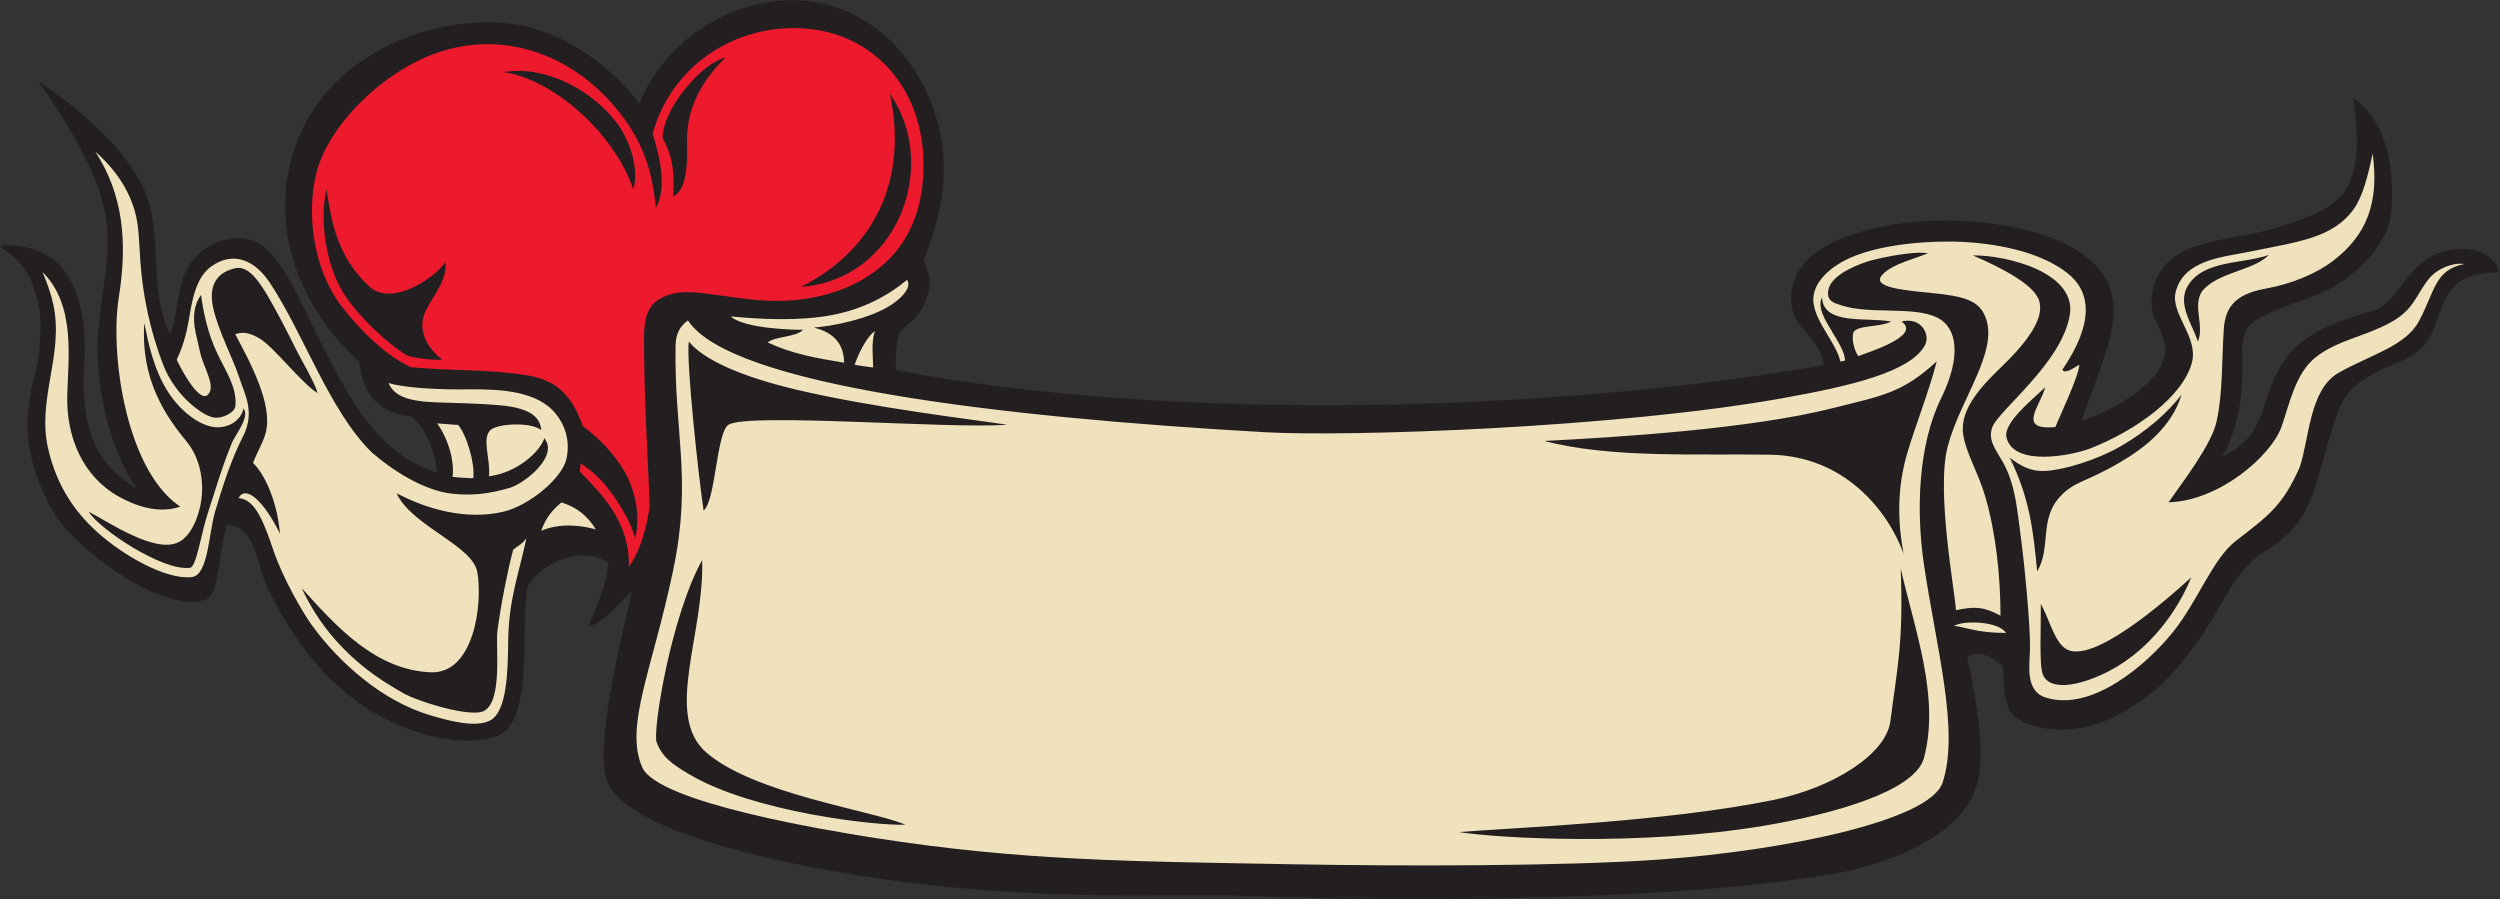
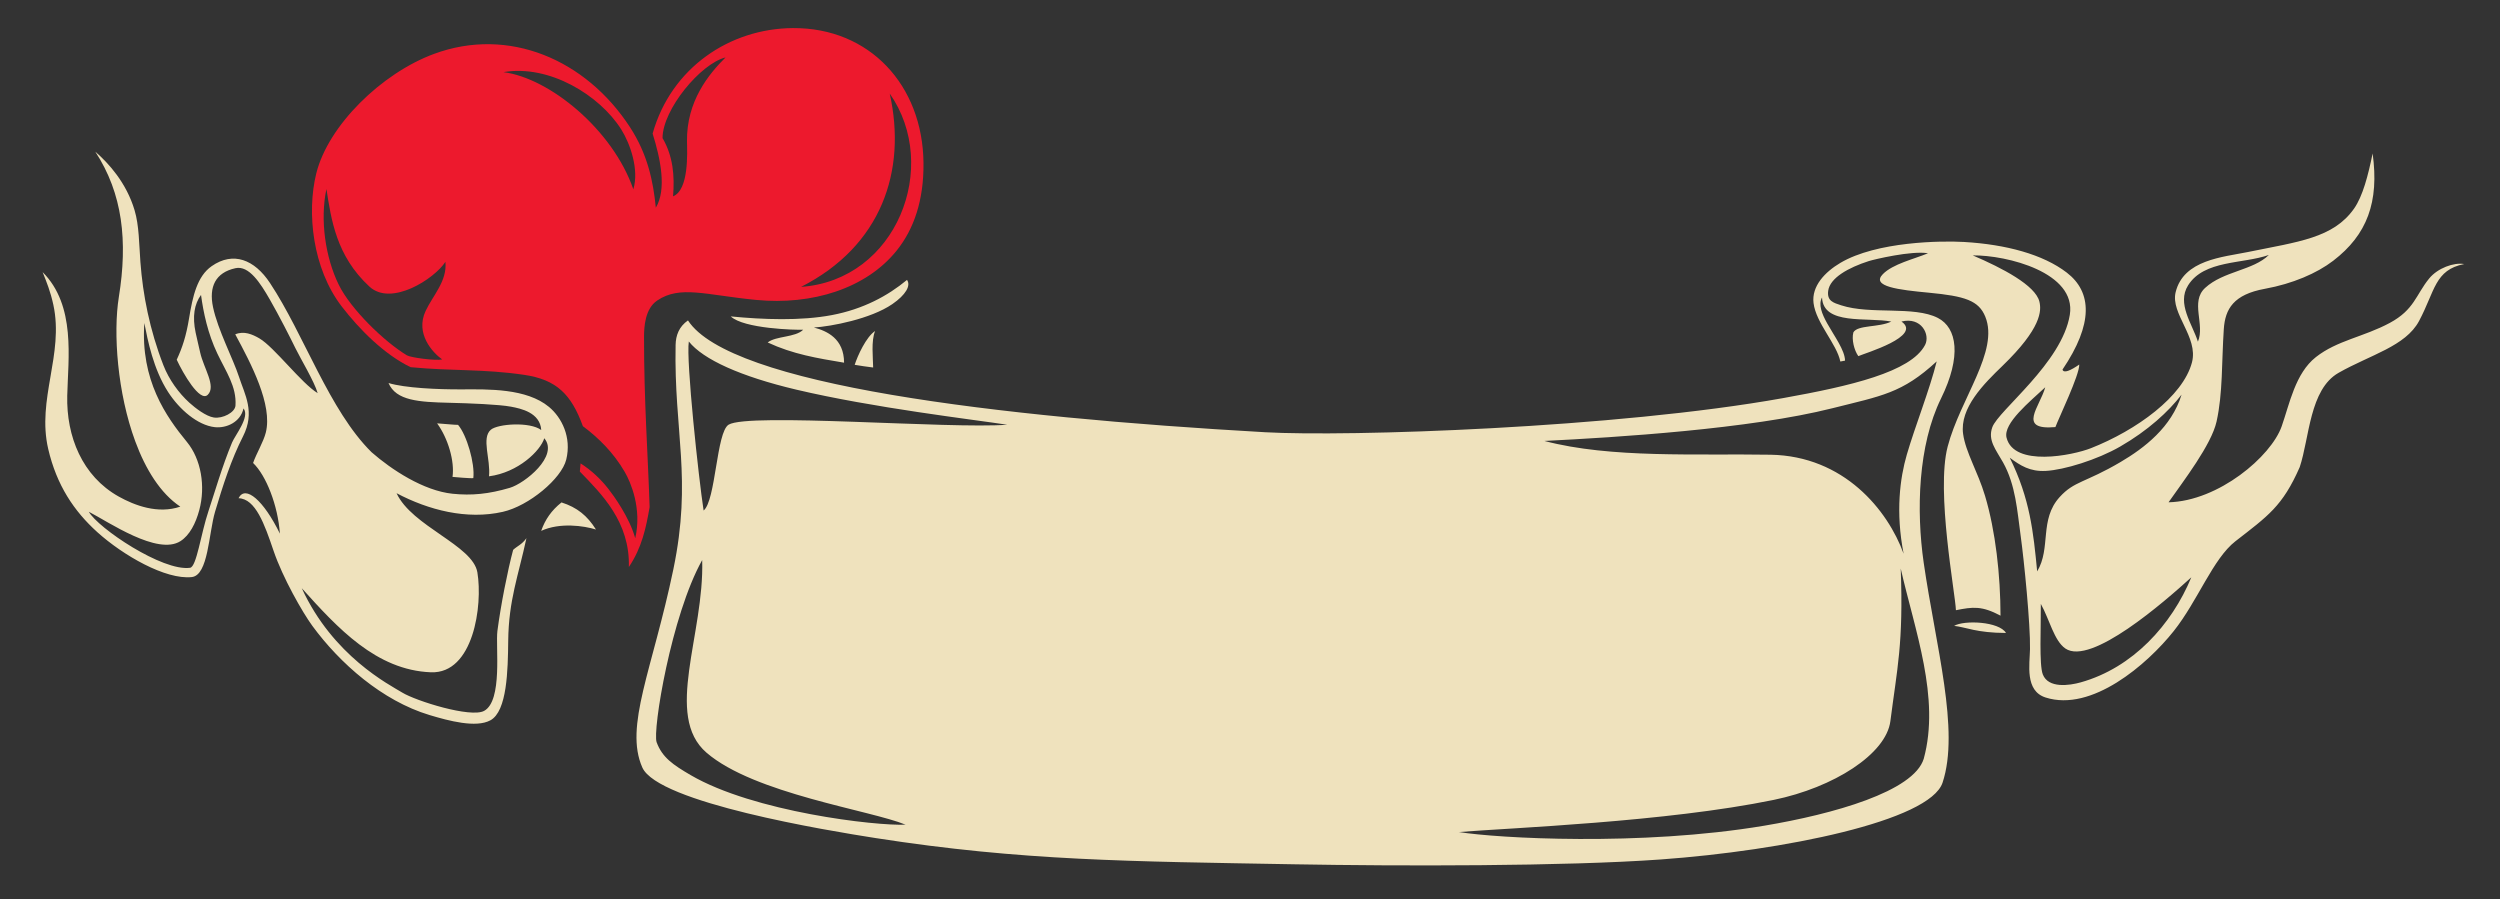
<svg xmlns="http://www.w3.org/2000/svg" viewBox="0 0 753.547 271" height="271" width="753.547" xml:space="preserve" id="svg2" version="1.1">
  <rect x="0" y="0" width="753.547" height="271" fill="#333333" stroke="none" />
  <defs id="defs6" />
  <g transform="matrix(1.333,0,0,-1.333,0,271)" id="g10">
    <g transform="scale(0.1)" id="g12">
-       <path id="path14" style="fill:#231f20;fill-opacity:1;fill-rule:evenodd;stroke:none" d="m 5651.62,1416.98 c -85.76,-1.1 -113.71,-24.95 -140.33,-105.96 -14.36,-43.68 -29.32,-72.34 -86.02,-96.43 -57.65,-24.48 -115.97,-48.3 -137.95,-110.74 -59.21,-168.284 -45.52,-244.807 -168.28,-319.358 -33.32,-20.246 -64.02,-58.406 -95.31,-114.707 -43.93,-79.074 -106.17,-168.203 -176.29,-216.789 -74.43,-51.59 -128.06,-74.043 -208.42,-68.738 -33.39,2.207 -84.92,17.461 -96.56,45.43 -12.93,31.042 -11.95,68.105 -12.85,97.05 -24.71,19.649 -54.67,38.817 -81.33,20.645 16.62,-78.731 40,-191.34 25.94,-272.227 C 4450.76,140.41 4258.73,77.09 4147.01,57.461 3797.48,-3.945 3196.13,-7.766 2791.9,7.656 2651.52,13.008 2379.65,-5.254 2038.32,39.453 1785.66,72.539 1437.29,146.336 1376.77,257.371 c -43.21,79.258 47.57,405.391 51.62,438.262 -25.89,-21.629 -56.62,-67.606 -99.23,-80.32 19.95,45.339 42.62,96.699 46.39,145.691 -63.66,41.73 -156.4,-4.441 -182.76,-55.066 -18.16,-84.102 18.01,-309.961 -71.34,-338.137 -100.12,-31.563 -233.673,21.25 -308.153,74.629 -96.027,68.82 -156.063,156.633 -207.551,259.238 -24.531,48.887 -25.84,142.395 -92.68,144.687 C 491.406,776.609 497.219,687.684 464.07,676.668 364.254,643.477 164.059,799.258 123.723,870.105 58.035,985.477 47.348,1073.59 81.859,1198.75 c 7.043,25.55 14.262,107.11 5.684,143.68 -17.781,75.82 -37.332,96.79 -87.543,134.06 60.25,9.65 118.883,-21.65 141.543,-50.22 50.953,-64.24 52.543,-156.27 48.766,-222.6 -6.602,-115.82 14.453,-215.74 119.695,-275.584 -71.746,99.774 -95.688,257.204 -87.891,354.104 11.133,138.34 47.867,215.9 -11.726,356.16 -31.758,74.73 -85.985,157.26 -123.031,210.37 87.96,-57.85 180.672,-139.13 226.778,-220.7 63.332,-112.09 14.476,-224.18 69.39,-350.31 18.766,36.04 16.332,98.05 35.868,139.81 26.293,56.19 89.359,88.91 148.89,72.62 65.602,-17.93 114.973,-150.84 161.352,-240.04 36.035,-69.31 71.203,-140.74 125.055,-198.67 34.863,-37.52 79.273,-71.782 132.945,-86.176 -0.531,39.256 -29.379,112.466 -61.11,126.386 -72.691,9.16 -107.636,53.07 -114.011,123.52 -154.442,138.74 -215.211,347.17 -127.586,528.07 83.258,171.88 294.347,259.17 477.204,235.13 103.77,-13.65 218.18,-90.88 283.29,-178.98 69.33,165.98 246.06,252.09 394.09,229.57 125.84,-19.15 222.08,-113.6 266.57,-229.53 52.97,-138.05 21.7,-256.91 -18.19,-356.51 12.83,-22.77 14.18,-40.3 13.74,-56.48 -0.29,-10.54 -8.19,-35.37 -13.78,-45.8 -14.95,-27.86 -22.62,-29.7 -52.85,-57.37 -7.64,-25.21 -11.06,-55.69 -9.02,-87.28 629.18,-119.7 1495.62,-93.84 2097.4,11.23 -7.27,64.58 -65.63,77.72 -72.23,135.84 -13.79,121.61 133.42,176.38 290.22,189.47 112.32,9.37 339.39,-9.95 414.7,-120.32 31.8,-46.61 29.83,-106.48 -0.86,-195.66 -16.91,-49.19 -33.94,-92.53 -47.83,-134.53 50.18,16.04 144.77,61.27 178.44,122.49 6.21,11.27 12.25,32.67 9.65,48 -5.26,30.94 -22.62,50.17 -27.48,73.09 -10.8,51.01 11.05,101.57 51.07,128.22 61.86,41.19 147.91,38.79 231.29,65.3 71.13,22.62 126.95,41.82 154.32,85.8 31.01,49.84 28.08,122.59 17.03,205.58 104.9,-69.66 88.83,-247.24 82.64,-275.14 -12.82,-57.72 -72.86,-123.35 -135.26,-155.15 -60.41,-30.79 -124.16,-40.81 -177.22,-78.26 -17.52,-12.38 -22.5,-41.43 -21.59,-64.66 3.77,-94.35 -8.3,-173.49 -45.88,-237.15 108.25,51.51 81.8,131.34 140.26,216.52 46.66,67.98 128.4,92.22 203.22,114.4 49.32,14.61 75.47,100.93 139.26,126.88 57.25,23.3 127.3,15.53 144.49,-40.95 v 0" />
-       <path id="path16" style="fill:#231f20;fill-opacity:1;fill-rule:evenodd;stroke:none" d="m 1612.91,1256.24 c 1.59,-4.37 -2.92,-6.54 -5.39,-5.11 -0.47,2.91 1.64,4.45 5.39,5.11 v 0" />
      <path id="path18" style="fill:#efe2bd;fill-opacity:1;fill-rule:evenodd;stroke:none" d="m 4460.74,1455.54 c 66.97,-28.66 141.55,-67.59 150.71,-104.36 5.13,-20.68 4.72,-60.3 -83.52,-145.55 -41.54,-40.13 -97.13,-95 -88.91,-153.99 5.8,-41.51 33.21,-85.07 49.53,-139.687 23.87,-79.836 34.87,-179.14 35.04,-271.066 -42.36,22.48 -62.26,19.98 -100.84,12.324 -1.38,38.176 -45.33,268.437 -18.67,369.999 28.56,108.88 116.9,215.77 85.08,293.74 -14.86,36.41 -45.59,46.46 -127.7,54.23 -67.79,6.41 -131.46,13.89 -103.96,41.93 22.71,23.14 70.23,34 102.19,47.21 -36.76,6.38 -122.11,-13.86 -134.18,-17.74 -44.94,-14.45 -87.78,-37.63 -91.6,-67.29 -2.99,-22.97 12.03,-27.01 29.7,-32.75 65.88,-21.43 164.59,-0.81 218.32,-28.45 43.44,-22.34 54.03,-86.75 7.15,-182.13 -52.07,-105.97 -56.13,-253.874 -39.24,-370.956 27.27,-188.777 81.98,-379.063 42.74,-497.664 C 4363.85,176.504 4031.97,109.5 3755.21,89.57 3537.79,73.914 3163.85,74.394 2926.09,78.672 c -370.89,6.668 -613.95,7.519 -946.15,59.297 -108.45,16.902 -492.24,80.039 -527.52,159.609 -41.23,92.988 23.09,221.863 70.15,447.988 42.95,206.368 1.1,310.614 5.11,507.504 0.44,21.54 7.68,41.31 27.95,55.41 94.87,-146.14 698.22,-218.34 1304.84,-252.83 185.72,-10.56 793.87,9.31 1171.58,77.18 151.78,27.26 288.93,58.94 320.9,120.11 12.13,23.19 -8.13,64.27 -53.4,53.01 47.87,-33.04 -81.76,-71.27 -97.48,-78.23 -9.28,12.96 -15.61,37.69 -11.19,53.78 9.8,17.18 58.01,10.68 85.7,24.39 -54.02,10.48 -154.2,-9.12 -156.56,54.56 -8.77,-15.88 -0.57,-36.81 11.72,-58.81 16.31,-29.22 39.8,-60.33 40.29,-84.08 l -10.64,-2.02 c -8.07,39.81 -54.93,86.92 -60.57,132.08 -4.78,38.38 25.98,70.47 60.64,90.97 82.13,48.55 228.38,50.27 279.67,47.29 94.42,-5.5 178.67,-27.99 232.35,-69.32 57.13,-44 60.31,-115.56 -9.71,-219.2 2.52,-9.4 19.1,-1.75 37.89,11.38 0.72,-23.41 -46.93,-122.17 -53.96,-141.45 -87.64,-7.75 -34.95,46.05 -22.97,90.02 -34.12,-31.92 -95.65,-81.62 -87.52,-113.95 16.81,-66.817 149.16,-40.2 190.76,-23.81 103.03,40.58 208.32,116.88 228.51,194.04 15,57.26 -48.86,109.92 -36.91,158.73 17.99,73.41 106.64,79.2 163.24,90.8 114.18,23.38 193.03,31.34 240.1,98.07 19.88,28.17 31.95,75.42 42.09,124.83 15.14,-109.89 -12.44,-183.85 -89.18,-242.66 -36.99,-28.36 -91.78,-51.97 -154.41,-63.36 -70.63,-12.85 -89.91,-45.26 -92.95,-91.18 -5,-74.74 -2.01,-144.62 -16.37,-209.06 -11.72,-52.55 -74.71,-134.108 -108.57,-182.545 113.2,2.812 231.85,103.735 255.78,171.675 17.87,50.68 30.62,119.84 77.38,156.64 48.24,37.97 107.89,45.45 167.19,77.35 55.45,29.83 58.81,63.35 88.92,100.36 19.2,23.58 55.98,36.92 79.2,32.72 -66.62,-13.17 -65.68,-60.62 -101.97,-128.73 -30.49,-57.23 -110.29,-76.51 -181.88,-117.15 -65.97,-37.45 -65.85,-146.97 -88,-213.303 -38.89,-88.547 -71.55,-110.195 -145.37,-167.609 -50.79,-39.48 -85.14,-134.734 -139.4,-202.977 -60.62,-76.25 -185.88,-183.722 -289.94,-150.332 -47.13,15.118 -35.86,74.629 -35.18,109.602 1.06,55.164 -13.3,199.344 -21.11,255.875 -7.85,56.797 -11.21,114.961 -39.98,166.301 -16.21,28.953 -34.77,49.913 -24.16,79.303 13.83,38.26 157.75,145.47 175.29,254.24 15.43,95.59 -142.2,135.18 -219.55,134.36 z M 1070.27,951.934 c -5,-1.094 -42.83,2.312 -47.03,2.742 5.03,35.129 -9.86,86.724 -34.826,121.044 1.84,0.14 45.246,-4.01 47.356,-3.38 19.71,-22.94 38.46,-87.535 34.5,-120.406 z m 980.65,448.166 c 9.31,-12.95 -3.01,-33.99 -33.08,-54.68 -49.07,-33.76 -138.68,-50.56 -177.49,-53 29.7,-7.76 68.09,-25.14 68.29,-79.53 -61.18,10.27 -115.49,19.06 -172.73,45.74 18.77,14.99 62.67,11.07 80.32,28.85 -16.68,-0.86 -134.41,2.11 -163.85,30.07 72.43,-7.14 157.89,-10.44 228.59,2.97 70.7,13.41 126.63,43.53 169.95,79.58 z m -72.11,-115.59 c -9.31,-21.91 -4.68,-61.12 -4.42,-82.51 -7.18,0.62 -35.96,5.01 -41.75,6.06 6.5,20.44 25.96,63.31 46.17,76.45 z M 4536,601.738 c -67.21,0.242 -90.16,13.145 -117.33,16.035 22.46,13.457 101.64,10.086 117.33,-16.035 z M 454.543,1366.09 c -15.191,-20.57 -19.887,-48.86 -12.184,-85.19 3.032,-14.32 6.903,-29.86 10.356,-45.37 7.805,-35.05 36.828,-76.23 16.926,-95.37 -17.86,-17.17 -55.746,48.54 -70.036,79.47 12.743,27.43 21.364,53.74 27.844,93.13 8.403,51.03 18.395,95.66 51.414,118.57 48.305,33.53 96.293,15.18 131.688,-38.34 77.383,-117.01 133.887,-288.07 229.679,-382.58 45.028,-39.414 117.344,-87.031 182.98,-93.859 43.1,-4.481 81.85,-0.731 129.66,13.398 33.57,9.922 111.45,71.961 77.86,112.101 -8.62,-28.28 -58.79,-77.452 -125.01,-86.093 4.09,38.563 -17.76,86.773 4.21,105.373 15.84,13.4 88.32,18.51 113.93,-0.73 -2.54,39.53 -46.14,48.61 -68.36,52.81 -26.93,5.09 -92.57,7.68 -139.65,8.82 -68.815,1.65 -120.287,4.66 -137.373,44.68 36.695,-11.25 111.507,-14.66 165.123,-14.39 60.33,0.31 146.97,2.66 197.93,-39.77 28.59,-23.8 51.34,-68.41 38.84,-119.02 -10.66,-43.136 -84.34,-104.648 -143.46,-118.105 -81.07,-18.449 -167.871,3.914 -240.195,42.148 34.586,-74.972 172.535,-117.628 182.755,-179.023 12.52,-75.195 -9.06,-229.707 -105.169,-225.918 -123.442,4.852 -210.512,99.656 -291.914,190.117 70.699,-153.664 197.629,-217.929 227.14,-235.969 31.161,-19.05 154.683,-57.703 185.043,-41.484 42.55,22.734 25.71,146.074 30.2,180.762 7.28,56.406 23.05,136.828 35.58,183.39 9.29,8.758 19.87,11.922 30.06,26.485 -18.27,-84.758 -40.2,-140.637 -41.2,-231.621 -0.73,-66.68 -2.32,-159.727 -40.33,-180.293 -32.59,-17.629 -93.98,-1.211 -137.595,11.922 C 864,448.438 768.336,533.25 706.406,617.645 c -22.086,30.089 -67.121,108.867 -87.847,169.972 -20.356,60.039 -40.746,117.703 -79.164,118.828 15.41,31.043 56.812,-5.07 93.511,-80.07 -4.551,63.984 -31.027,131.367 -60.609,159.758 7.391,21.477 23.316,47.257 28.758,68.847 15.746,62.54 -33.11,155.39 -69.114,222.02 19.575,8.35 38.762,0.13 54.832,-9.29 33.278,-19.51 95.27,-101.92 131.543,-123.65 -7.433,26.15 -39.179,78.7 -50.293,101.6 -11.132,22.93 -37.023,73.79 -58.105,110.47 -21.086,36.67 -46.895,77.13 -77.398,70.47 -45.215,-9.86 -60.426,-41.9 -50.895,-87.7 10.801,-51.91 45.82,-117.73 58.828,-158.1 12.832,-39.82 37.227,-79.26 8.996,-134.69 -26.281,-51.59 -45.461,-110.594 -63.097,-170.087 -14.61,-49.285 -15.168,-143.757 -52.664,-147.878 -59.118,-6.504 -155.645,49.238 -213.625,101.55 -52.782,47.629 -91.958,106.164 -111.02,188.035 -26.23,112.67 35.824,213.84 11.625,325.93 -6.371,29.52 -15.258,51.69 -24.301,74.06 75.535,-75.41 57.637,-195.46 55.676,-279.42 -2.156,-92.16 33.879,-181.905 116.273,-228.038 35.997,-20.145 88.774,-40.184 139.403,-22.879 -45.059,30.047 -78.574,84.492 -101.914,147.767 -40.231,109.06 -50.254,244.38 -37.059,326.32 20.32,126.21 8.871,233.59 -53.34,328.67 30.438,-26.42 70.356,-70.41 88.864,-132.39 10.398,-34.79 10.14,-76.01 13.21,-117.3 5.442,-73.18 20.758,-153.12 52.145,-233.7 12.5,-32.1 34.605,-62.69 58.641,-84.4 13.547,-12.23 37.687,-30.78 55.254,-33.43 19.992,-3.02 47.945,11.39 48.953,27.05 2.757,42.92 -21.41,76.38 -40.996,117.51 -21.758,45.68 -31.52,92.81 -36.934,132.61 z M 429.789,749.141 c 14.805,2.05 24.211,76.511 41.887,129.109 12.406,36.926 30.808,101.008 53.094,154.2 7.093,16.94 41.023,58.2 25.839,77.04 -6.746,-30.96 -38.546,-45.3 -64.972,-42.37 -38.785,4.3 -79.992,40.01 -105.364,79.24 -33.656,52.03 -46.195,116.9 -53.91,156.28 -8.843,-129.3 49.012,-211.4 96.387,-269.09 31.941,-38.913 42.395,-99.851 27.895,-153.913 -8.129,-30.332 -21.907,-57.012 -42.508,-70.215 -51.836,-33.203 -162.844,43.539 -207.324,66.406 21.277,-37.234 166.777,-135.32 228.976,-126.687 z m 917.801,86.531 c -27.39,8.496 -81.49,16.32 -123.86,-3.067 8.85,25.391 23.22,46.329 45.94,64.329 35.4,-11.321 58.22,-29.934 77.92,-61.262 z m 3600.18,552.178 c -26.01,-41.44 9.42,-87.22 22.19,-127.42 16.43,39.25 -17.97,89.95 16.29,121.57 41.15,37.98 108.69,39.43 144.1,74.5 -59.02,-20.74 -146.4,-11.06 -182.58,-68.65 z M 4625.92,968.184 c -35.88,-1.887 -57.31,12.011 -81.43,29.804 45.86,-92.715 53.36,-168.097 61.96,-257.023 31.85,52.961 4.41,116.855 50.82,168.047 33.22,36.64 57.38,31.914 138.02,79.445 52.97,31.223 115.14,78.363 137.68,152.223 -29.38,-38.39 -76.31,-81.45 -138.99,-117.51 -51.93,-29.881 -126.73,-52.818 -168.06,-54.986 z m 44.33,-401.614 c -25.52,17.461 -35.97,65.821 -55.54,100.996 0.5,-50.886 -4.01,-137.636 4.45,-159.414 12.54,-32.363 60.47,-25.242 85.98,-18.054 117.85,33.183 205.33,130.007 249.9,237.488 -61.33,-55.703 -227.07,-200.508 -284.79,-161.016 z m -290.97,649.27 c -78.46,-72.4 -124.38,-77.79 -235.98,-105.96 -186,-46.95 -488.57,-65.87 -651.21,-73.93 150.43,-39.72 344.67,-28.35 511.37,-31.16 166.07,-2.8 265.21,-125.181 301.03,-223.884 -18.51,94.512 -8.12,171.328 7.19,224.024 18.46,63.59 51.76,146.91 67.6,210.91 z m -29.26,-898.43 c 37.56,138.117 -20.27,289.973 -52.07,429.961 6.33,-170.027 -8.24,-226.023 -23.4,-344.98 -9.47,-74.305 -127.83,-150.145 -264.14,-178.172 -243.01,-49.961 -594,-63.106 -711.52,-72.61 86.07,-13.984 410.52,-32.664 690.06,14.258 156.79,26.321 338.45,77.317 361.07,151.543 z m -2792.45,943.41 c -6.58,-42.12 22.34,-310.246 33.45,-382.187 27.64,22.453 28.79,177.247 56.57,194.127 45.05,27.37 498.5,-9.97 630.04,-0.17 -75.38,11.51 -304.04,38.39 -476.91,79.34 -126.15,29.87 -210.67,68.16 -243.15,108.89 z m 30.22,-494.277 C 1517.91,641.922 1475.08,380.762 1484.8,354.531 c 12.67,-34.179 36.77,-50.742 76.77,-74.101 142.86,-83.438 419.47,-115.274 486.2,-112.168 -79.61,32.773 -342.22,69.715 -450.16,162.742 -97.02,83.625 -4.68,267.48 -9.82,435.539 v 0" />
      <path id="path20" style="fill:#ffffff;fill-opacity:1;fill-rule:evenodd;stroke:none" d="m 1689.85,1310.88 c 8.86,10.04 -5.48,-6.2 0,0 v 0 0" />
      <path id="path22" style="fill:#ed192d;fill-opacity:1;fill-rule:evenodd;stroke:none" d="m 1421.96,750.879 c 2.84,101.875 -61.66,165.156 -110.83,215.82 l 1.66,18.477 c 25.89,-16.602 45.91,-36.074 62.97,-57.774 11.37,-14.464 47.52,-63.918 60.6,-111.504 15.57,66.922 -10.19,126.649 -23.48,149.598 -25.5,43.994 -59.27,77.204 -94.88,103.824 -26.23,71.95 -59.4,105.33 -133.02,116.13 -92.67,13.59 -161.75,8.18 -256.449,17.26 -59.504,28.72 -115.812,85.3 -155.781,137.27 -66.23,86.11 -79.414,212.6 -57.656,300.65 26.863,108.7 147.66,226.68 266.277,270.5 168.419,62.21 343.509,-12.3 443.359,-166.03 39.82,-61.31 52.45,-122.35 58.22,-181.8 24.91,41.58 10.73,110.54 -7.24,167.66 41.97,149.09 174.7,237.74 317.44,238.54 172.82,0.97 293.33,-128.81 295.07,-304.98 0.84,-84.81 -21.9,-149.89 -60.6,-198.06 -68.99,-85.87 -191.2,-124.01 -318.16,-111.62 -114.32,11.15 -171.76,33.61 -223.46,-1.42 -27.5,-18.63 -29.67,-59.31 -29.7,-82.18 -0.19,-145.85 8.93,-266.81 12.61,-384.892 -7.97,-46.133 -17.23,-91.512 -46.95,-135.469 z m 589.91,1070.561 c 38.86,-174.47 -18.5,-344.76 -200.53,-437.14 216.23,15.22 315.8,272.32 200.53,437.14 z m -513.75,-100.69 c 23.83,-40.7 27.68,-85.8 23.78,-131.71 36.35,14.7 31.95,99.16 31.55,124 -1.45,91.25 49.68,152.96 87.19,190.12 -56.14,-13.85 -142.36,-117.52 -142.52,-182.41 z m -93.44,19.76 c -49.03,77.6 -162.77,147.12 -266.38,129.42 104.89,-13.61 247.25,-130.26 293.81,-264.93 13.35,43.7 -6.7,102.71 -27.43,135.51 z M 835.281,1385.03 c -75.32,69.65 -86.301,152.1 -97.168,220.55 -14.828,-69.92 -2.289,-154.67 27.692,-216.08 27.133,-55.58 103.164,-129.18 154.332,-160.01 8.426,-5.08 64.746,-12.61 79.746,-9.24 -21.492,15.2 -61.445,58.25 -37.512,109.51 16.535,35.41 49.049,67.54 44.829,111.12 -25.325,-38.73 -122.559,-101.5 -171.919,-55.85 v 0" />
    </g>
  </g>
</svg>